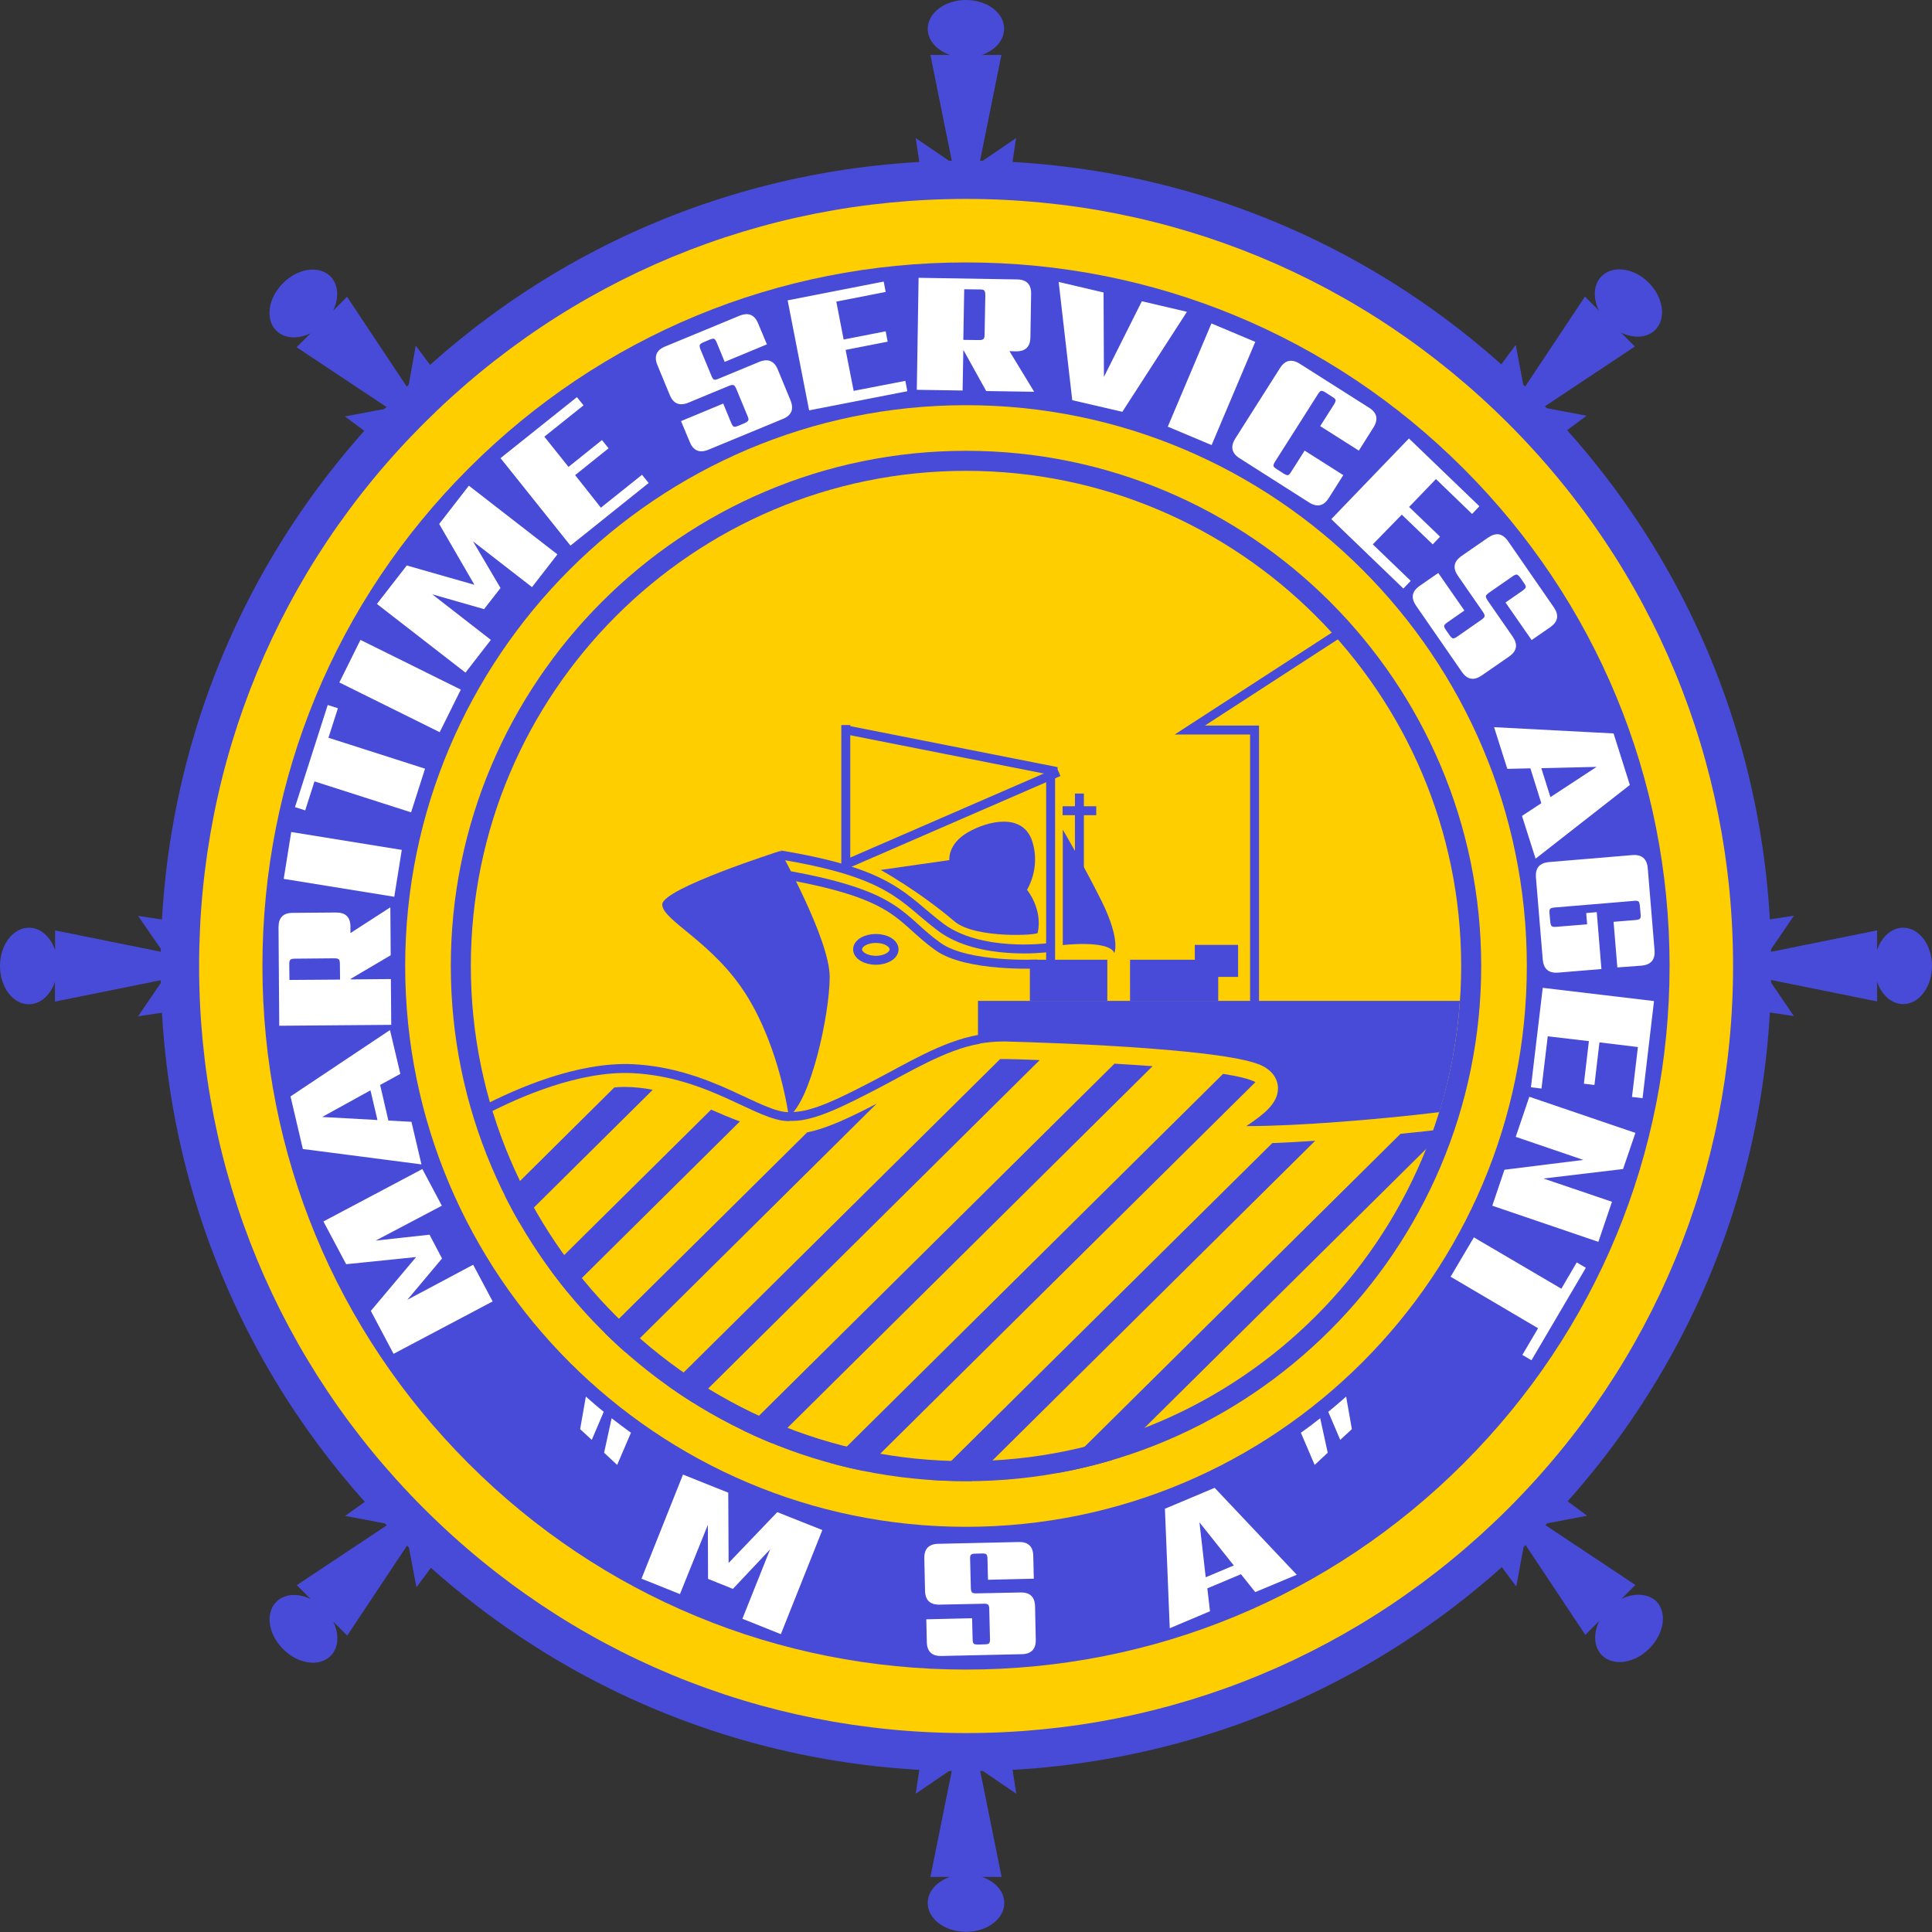
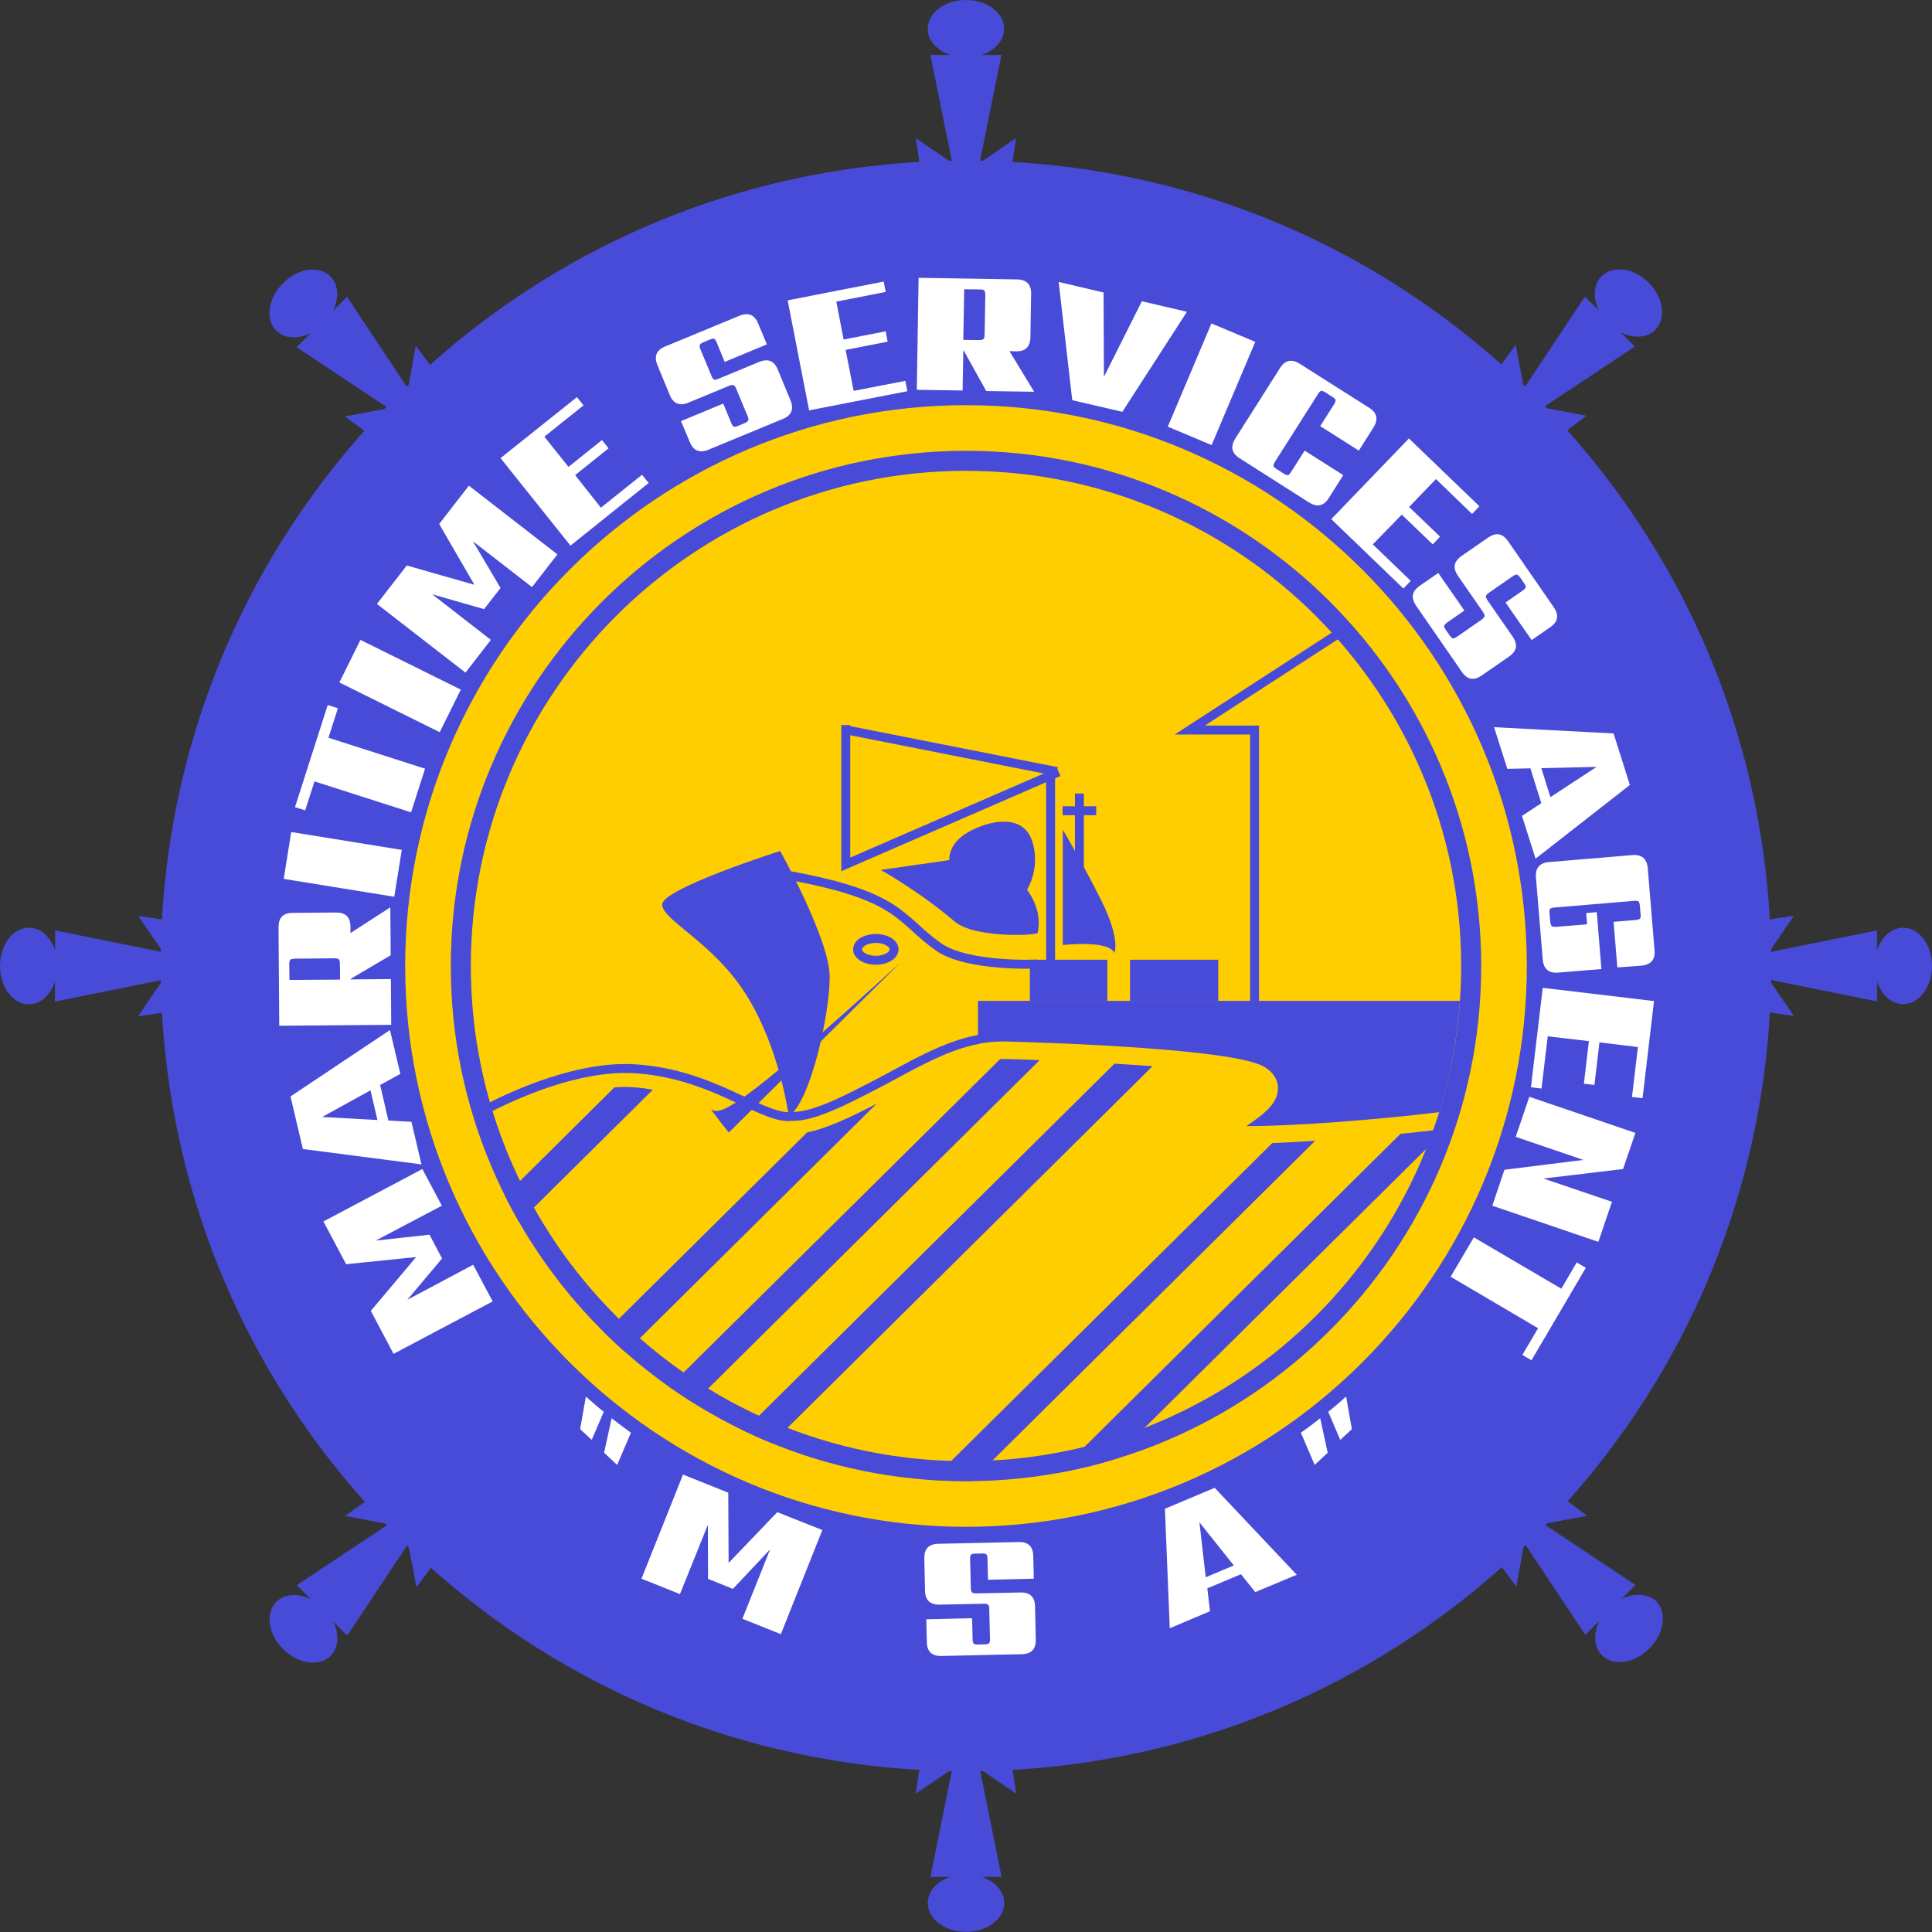
<svg xmlns="http://www.w3.org/2000/svg" version="1.1" id="Layer_1" x="0px" y="0px" viewBox="0 0 1080 1080" style="enable-background:new 0 0 1080 1080;" xml:space="preserve">
  <rect x="0" y="0" width="1080" height="1080" fill="#333333" stroke="none" />
  <style type="text/css">
	.st0{fill:#484BD7;}
	.st1{fill:#FFCE00;}
	.st2{fill:#FFFFFF;}
	.st3{fill:none;stroke:#484BD7;stroke-width:5;stroke-miterlimit:10;}
</style>
  <g>
    <g>
      <path class="st0" d="M564.8,981.3h-49.7l-3.2,21.4l20.4-13.9l-12.2,60.4h11c-7.4,2.5-12.5,8.1-12.5,14.6c0,8.9,9.6,16.1,21.4,16.1    c11.8,0,21.4-7.2,21.4-16.1c0-6.5-5.1-12.1-12.5-14.6h11l-12.2-60.4l20.4,13.9L564.8,981.3z" />
      <path class="st0" d="M559.8,30.7h-11c7.4-2.5,12.5-8.1,12.5-14.6C561.4,7.2,551.8,0,540,0c-11.8,0-21.4,7.2-21.4,16.1    c0,6.5,5.1,12.1,12.5,14.6h-11l12.2,60.4l-20.4-13.9l3.2,21.4h49.7l3.2-21.4l-20.4,13.9L559.8,30.7z" />
      <path class="st0" d="M91.2,532.3l-60.4-12.2v11c-2.5-7.4-8.1-12.5-14.6-12.5C7.2,518.6,0,528.2,0,540c0,11.8,7.2,21.4,16.1,21.4    c6.5,0,12.1-5.1,14.6-12.5v11l60.4-12.2l-13.9,20.4l21.4-3.2v-49.7l-21.4-3.2L91.2,532.3z" />
      <path class="st0" d="M1063.9,518.6c-6.5,0-12.1,5.1-14.6,12.5v-11l-60.4,12.2l13.9-20.4l-21.4,3.2v49.7l21.4,3.2l-13.9-20.4    l60.4,12.2v-11c2.5,7.4,8.1,12.5,14.6,12.5c8.9,0,16.1-9.6,16.1-21.4C1080,528.2,1072.8,518.6,1063.9,518.6z" />
      <path class="st0" d="M192.9,847.4l24.3,4.6l-51.3,34.1l7.8,7.8c-7-3.4-14.6-3.1-19.2,1.5c-6.3,6.3-4.6,18.2,3.8,26.5    c8.4,8.4,20.2,10,26.5,3.8c4.6-4.6,4.9-12.2,1.5-19.2l7.8,7.8l34.1-51.3l4.6,24.3l12.9-17.4l-35.1-35.1L192.9,847.4z" />
      <path class="st0" d="M895.3,154.4c-4.6,4.6-4.9,12.2-1.5,19.2l-7.8-7.8l-34.1,51.3l-4.6-24.3l-12.9,17.4l35.1,35.1l17.4-12.9    l-24.3-4.6l51.3-34.1l-7.8-7.8c7,3.4,14.6,3.1,19.2-1.5c6.3-6.3,4.6-18.2-3.8-26.5C913.5,149.8,901.6,148.1,895.3,154.4z" />
      <path class="st0" d="M228.1,217.2l-34.1-51.3l-7.8,7.8c3.4-7,3.1-14.6-1.5-19.2c-6.3-6.3-18.2-4.6-26.5,3.8    c-8.4,8.4-10,20.2-3.8,26.5c4.6,4.6,12.2,4.9,19.2,1.5l-7.8,7.8l51.3,34.1l-24.3,4.6l17.4,12.9l35.1-35.1l-12.9-17.4L228.1,217.2z    " />
      <path class="st0" d="M906.4,893.8l7.8-7.8l-51.3-34.1l24.3-4.6l-17.4-12.9l-35.1,35.1l12.9,17.4l4.5-24.3l34.1,51.3l7.8-7.8    c-3.4,7-3.1,14.6,1.5,19.2c6.3,6.3,18.2,4.6,26.5-3.8c8.4-8.4,10-20.2,3.8-26.5C921,890.7,913.4,890.4,906.4,893.8z" />
    </g>
    <path class="st0" d="M858.3,858.3c85-85,131.8-198.1,131.8-318.3s-46.8-233.3-131.8-318.3c-85-85-198.1-131.9-318.3-131.9   s-233.3,46.8-318.3,131.9S89.8,419.8,89.8,540s46.8,233.3,131.9,318.3c85,85,198.1,131.8,318.3,131.8S773.3,943.3,858.3,858.3z" />
-     <path class="st1" d="M843.2,843.2c81-81,125.6-188.6,125.6-303.2s-44.6-222.2-125.6-303.2c-81-81-188.6-125.6-303.2-125.6   s-222.2,44.6-303.2,125.6S111.3,425.5,111.3,540s44.6,222.2,125.6,303.2c81,81,188.6,125.6,303.2,125.6S762.2,924.1,843.2,843.2z" />
    <path class="st0" d="M818.1,818.1c74.3-74.3,115.2-173.1,115.2-278.1s-40.9-203.8-115.2-278.1C743.8,187.6,645.1,146.7,540,146.7   s-203.8,40.9-278.1,115.2S146.7,434.9,146.7,540s40.9,203.8,115.2,278.1c74.3,74.3,173.1,115.2,278.1,115.2   S743.8,892.4,818.1,818.1z" />
    <path class="st2" d="M264.5,707l10.9,20.5L220,756.8l-12.7-24l25.3-30.1l-39.1,4l-12.7-23.9l55.3-29.3l10.9,20.5L210,693.5   l30.1-3.3l7,13.3l-19.4,23.1L264.5,707z M223.8,600.3l-11.3,6.2l4.6,19.9l12.9,0.7l5.6,23.8l-66.3-8.6l-6.9-29.4l55.6-37.1   L223.8,600.3z M211,626.1l-3.9-16.6l-27,14.9L211,626.1z M196,547.5l22.5-0.2l0.2,25.6l-62.6,0.5l-0.4-55.1c0-5.3,2.6-8,7.9-8   l24.3-0.2c5.3,0,8,2.6,8,7.9l0,3.6l22.3-14.4l0.2,26.8L196,547.2L196,547.5z M161.7,539l0.1,8.8l28.3-0.2l-0.1-8.8   c0-1.3-0.2-2.1-0.6-2.5c-0.4-0.4-1.2-0.6-2.5-0.6l-22,0.2c-1.3,0-2.2,0.2-2.6,0.6C161.9,536.9,161.7,537.7,161.7,539z M158.6,491.3   l4.2-26.2l61.8,10l-4.2,26.2L158.6,491.3z M183.2,394.1l5.7,1.8l-5.3,16.5l54,17.3l-7.8,24.4l-54-17.3l-5.2,16.2l-5.7-1.8   L183.2,394.1z M189.7,381.5l11.8-23.8l56.1,27.8l-11.8,23.8L189.7,381.5z M274.4,357.7L260.2,376l-49.5-38.4l16.7-21.5l37.8,10.8   l-19.7-34l16.6-21.4l49.5,38.4l-14.2,18.3l-33-25.6l15.4,26.1l-9.2,11.8l-29-8.3L274.4,357.7z M335.9,283.8l23-18.4l3.7,4.6   L318.9,305l-39.1-48.9l42.7-34.1l3.7,4.6l-21.9,17.5l13.5,16.9l18.7-15l3.7,4.6l-18.7,15L335.9,283.8z M417.9,232.6l-6.3-15.2   c-0.5-1.2-1-1.9-1.5-2.1c-0.5-0.2-1.4-0.1-2.6,0.4l-22.7,9.4c-4.9,2-8.4,0.6-10.4-4.3l-6.9-16.7c-2-4.9-0.6-8.4,4.3-10.4l41.6-17.2   c4.9-2,8.4-0.6,10.4,4.3l4.9,11.7l-23.6,9.8l-4.4-10.7c-0.5-1.2-1-2-1.5-2.2c-0.5-0.2-1.3,0-2.6,0.5l-3.3,1.4   c-1.2,0.5-1.9,1-2.1,1.5c-0.2,0.5-0.1,1.4,0.4,2.6l6.1,14.7c0.5,1.2,1,2,1.5,2.1c0.5,0.2,1.4,0,2.5-0.5l22.7-9.4   c4.9-2,8.4-0.6,10.4,4.3l7.1,17.2c2,4.9,0.6,8.4-4.3,10.4l-41.6,17.2c-4.9,2-8.4,0.6-10.4-4.3l-4.9-11.7l23.6-9.8l4.4,10.7   c0.5,1.2,1,2,1.5,2.2c0.5,0.2,1.3,0,2.6-0.5l3.3-1.4c1.2-0.5,1.9-1,2.1-1.5C418.6,234.7,418.4,233.8,417.9,232.6z M477.2,218.5   l28.9-5.6l1.1,5.8l-54.9,10.7l-12-61.5l53.7-10.5l1.1,5.8l-27.6,5.4l4.1,21.2l23.5-4.6l1.1,5.8l-23.5,4.6L477.2,218.5z    M538.5,195.9l-0.4,22.4l-25.6-0.4l1-62.6l55.1,0.9c5.3,0.1,7.9,2.8,7.8,8.1l-0.4,24.3c-0.1,5.3-2.8,7.9-8.1,7.8l-3.6-0.1   l13.8,22.7l-26.8-0.4l-12.6-22.7L538.5,195.9z M547.8,161.8l-8.8-0.1l-0.5,28.3l8.8,0.1c1.3,0,2.1-0.2,2.5-0.6s0.6-1.2,0.6-2.5   l0.4-22c0-1.3-0.2-2.2-0.6-2.6C549.9,162,549.1,161.8,547.8,161.8z M638.3,168.4l25.2,5.9l-36.1,55.9l-28-6.5l-7.6-66.1l25.1,5.9   l0.2,47.2L638.3,168.4z M677.2,180.8l24.5,10.3l-24.4,57.7l-24.5-10.3L677.2,180.8z M759.6,251.9L738,238.2l7.7-12.1   c0.7-1.1,1-2,0.9-2.5c-0.1-0.5-0.7-1.1-1.9-1.8l-3.7-2.4c-1.1-0.7-2-1-2.5-0.9c-0.5,0.1-1.1,0.7-1.8,1.9L712.8,258   c-0.7,1.1-1,2-0.9,2.5c0.1,0.5,0.7,1.1,1.9,1.8l3.7,2.4c1.1,0.7,2,1,2.5,0.9c0.5-0.1,1.1-0.7,1.8-1.9l7.5-11.8l21.6,13.7l-8.1,12.8   c-2.8,4.5-6.5,5.3-11,2.5L693,256.2c-4.5-2.8-5.3-6.5-2.5-11l25-39.4c2.8-4.5,6.5-5.3,11-2.5l38.8,24.6c4.5,2.8,5.3,6.5,2.5,11   L759.6,251.9z M767.4,304.3l21.2,20.4l-4.1,4.3l-40.3-38.8l43.4-45.1l39.4,37.9l-4.1,4.3l-20.2-19.5l-15,15.6l17.3,16.6l-4.1,4.3   l-17.3-16.6L767.4,304.3z M814.7,355.8l13.5-9.4c1-0.7,1.6-1.4,1.7-1.9c0.1-0.6-0.2-1.4-0.9-2.4l-14-20.2c-3-4.4-2.4-8,2-11.1   l14.9-10.3c4.4-3,8-2.4,11.1,2l25.6,37c3,4.4,2.4,8-2,11.1l-10.4,7.2l-14.6-21l9.5-6.6c1.1-0.8,1.7-1.4,1.8-1.9   c0.1-0.5-0.2-1.3-1-2.4l-2-2.9c-0.7-1-1.4-1.6-1.9-1.8c-0.5-0.1-1.4,0.2-2.5,1l-13.1,9.1c-1.1,0.8-1.7,1.4-1.8,2   c-0.1,0.5,0.3,1.3,1,2.4l14,20.2c3,4.4,2.4,8-2,11.1l-15.3,10.6c-4.4,3-8,2.4-11.1-2l-25.6-37c-3-4.4-2.4-8,2-11.1l10.4-7.2   l14.6,21l-9.5,6.6c-1.1,0.8-1.7,1.4-1.8,1.9c-0.1,0.5,0.2,1.3,1,2.4l2,2.9c0.7,1,1.4,1.6,1.9,1.8   C812.7,356.9,813.6,356.6,814.7,355.8z M850.8,456.1l10.8-7.1l-6.1-19.5l-12.9,0.3l-7.4-23.3l66.8,3.5l9.1,28.8L858.4,480   L850.8,456.1z M861.6,429.4l5.1,16.2l25.8-16.9L861.6,429.4z M904.1,540.8l-2.1-25.5l12.3-1c1.3-0.1,2.2-0.4,2.5-0.8   c0.3-0.4,0.5-1.3,0.3-2.6l-0.4-4.5c-0.1-1.3-0.4-2.2-0.8-2.5c-0.4-0.3-1.3-0.5-2.6-0.3l-44.3,3.7c-1.3,0.1-2.2,0.4-2.5,0.8   c-0.3,0.4-0.5,1.3-0.3,2.6l0.4,4.5c0.1,1.3,0.4,2.1,0.8,2.5c0.4,0.4,1.3,0.5,2.6,0.4l17.2-1.4l-0.5-6.3l5.9-0.5l2.6,31.8l-24.2,2   c-5.3,0.4-8.1-2-8.6-7.3l-3.8-45.9c-0.4-5.3,2-8.1,7.3-8.6l46.6-3.9c5.3-0.4,8.1,2,8.6,7.3l3.8,45.9c0.4,5.3-2,8.1-7.3,8.6   L904.1,540.8z M865.2,579.3l-3.5,29.2l-5.9-0.7l6.6-55.6l62.2,7.4l-6.4,54.3l-5.9-0.7l3.3-27.9l-21.5-2.6l-2.8,23.8l-5.9-0.7   l2.8-23.8L865.2,579.3z M901.1,671.8l-7.6,22.4L834.2,674l6.8-20.1l44.1-5.5l-37.8-12.9l7.6-22.4l59.3,20.2l-6.9,20.2l-44.5,5.3   L901.1,671.8z M856.1,760.4l-5.1-3l8.8-14.9l-48.9-28.8l13-22l48.9,28.7l8.6-14.7l5.1,3L856.1,760.4z" />
    <path class="st2" d="M380.1,891.1l-21.5-8.6l23.2-58.2l25.3,10.1l0.2,39.3l27.2-28.4l25.2,10l-23.2,58.2l-21.5-8.6l15.5-38.8   l-20.8,22.1l-13.9-5.6l-0.1-30.2L380.1,891.1z M553.4,915.9l-0.4-16.4c0-1.3-0.2-2.1-0.7-2.5c-0.4-0.4-1.3-0.6-2.5-0.5l-24.6,0.5   c-5.3,0.1-8-2.5-8.1-7.8l-0.4-18.1c-0.1-5.3,2.5-8,7.8-8.1l45-1c5.3-0.1,8,2.5,8.1,7.8l0.3,12.7l-25.6,0.6l-0.3-11.6   c0-1.3-0.2-2.2-0.6-2.6c-0.4-0.4-1.2-0.5-2.6-0.5l-3.5,0.1c-1.3,0-2.1,0.2-2.5,0.6c-0.4,0.4-0.6,1.2-0.5,2.6l0.4,15.9   c0,1.3,0.3,2.2,0.7,2.6c0.4,0.4,1.3,0.5,2.5,0.5l24.6-0.5c5.3-0.1,8,2.5,8.1,7.8l0.4,18.6c0.1,5.3-2.5,8-7.8,8.1l-45,1   c-5.3,0.1-8-2.5-8.1-7.8l-0.3-12.7l25.6-0.6l0.3,11.6c0,1.3,0.2,2.2,0.6,2.6c0.4,0.4,1.2,0.5,2.6,0.5l3.5-0.1   c1.3,0,2.1-0.2,2.5-0.6C553.3,918.1,553.5,917.3,553.4,915.9z M701.7,890l-8-10l-18.8,7.9l1.5,12.8l-22.5,9.5l-2.7-66.8l27.8-11.7   l45.9,48.6L701.7,890z M674,881.7l15.7-6.6L670.5,851L674,881.7z" />
    <path class="st1" d="M540,853.5c-172.8,0-313.5-140.6-313.5-313.5c0-172.8,140.6-313.5,313.5-313.5S853.5,367.2,853.5,540   C853.5,712.8,712.8,853.5,540,853.5z" />
    <path class="st0" d="M540,828c-158.8,0-288-129.2-288-288s129.2-288,288-288s288,129.2,288,288S698.8,828,540,828z M540,263.2   c-152.6,0-276.8,124.2-276.8,276.8c0,152.6,124.2,276.8,276.8,276.8c152.6,0,276.8-124.2,276.8-276.8   C816.8,387.4,692.6,263.2,540,263.2z" />
    <g>
      <path class="st0" d="M451.2,633L338,745.1c3.8,3.7,7.7,7.4,11.7,10.9L490,617C476,624.2,462.8,630.7,451.2,633z" />
-       <path class="st0" d="M397.5,620.3l-90.1,89.2c3.2,4.3,6.5,8.6,9.9,12.8l96.3-95.4C408.2,624.9,402.8,622.6,397.5,620.3z" />
+       <path class="st0" d="M397.5,620.3c3.2,4.3,6.5,8.6,9.9,12.8l96.3-95.4C408.2,624.9,402.8,622.6,397.5,620.3z" />
      <path class="st0" d="M349,607.6c-1.8,0-3.6,0.1-5.6,0.3l-61.1,60.6c2.5,5,5.1,9.9,7.9,14.7l74.7-74    C359.8,608.2,354.5,607.6,349,607.6z" />
      <path class="st0" d="M562,592c-1,0-2,0-2.9,0l-185,183.2c4.4,3.1,9,6.2,13.6,9.1l193.5-191.7C574.2,592.3,567.7,592.1,562,592z" />
-       <path class="st0" d="M683.7,600.3L464.1,817.8c6,1.7,12.1,3.1,18.3,4.4l219.4-217.3C698.6,603.2,692.2,601.6,683.7,600.3z" />
      <path class="st0" d="M623,594.6L415.8,799.8c5.2,2.5,10.4,4.8,15.7,7L644.3,596C637.3,595.5,630.2,595,623,594.6z" />
      <path class="st0" d="M782.9,633.8L591.6,823.3c10.2-1.8,20.2-4.2,30-7.1l187-185.2C800.6,632,791.9,632.9,782.9,633.8z" />
      <path class="st0" d="M711.2,639L521,827.3c6.3,0.4,12.6,0.6,19,0.6c1.1,0,2.1,0,3.2,0l192-190.2    C726.6,638.3,718.5,638.7,711.2,639z" />
    </g>
    <path class="st0" d="M436.1,475.7c0,0,27.7,49.4,27.7,70.4s-10.7,69.8-22.9,77.9c0,0-4.8-37.5-23.5-67.5   c-18.7-30-47.2-41.9-47.2-50.9C370.2,496.7,436.1,475.7,436.1,475.7z" />
    <path class="st0" d="M816.1,559.5H546.7v24c4.6-0.8,9.3-1.3,13.9-1.3c0.6,0,1.1,0,1.7,0c10.4,0.3,47.2,1.3,82.7,4.1   c53.8,4.2,60.5,9,63.7,11.4c3.7,2.7,5.8,6.7,5.7,10.9c-0.2,8.5-8.1,14.4-17.7,20.9c0.1,0,0.3,0,0.5,0c28.3,0,74.7-3.8,107.4-7.8   C810.7,601.8,814.6,581,816.1,559.5z" />
-     <path class="st3" d="M585.3,529.8c0,0-37.7,4.9-59.6-11.6c-21.3-16.1-27-30-89.6-40.3" />
    <path class="st3" d="M580,538.9c0,0-39.4,1.9-55.7-9.8c-21.7-15.5-20.7-28.2-82.6-39.6" />
    <path class="st3" d="M547.2,581c-19.8,3.5-40.1,16.2-57.9,25.4c-17.6,9.1-34.2,17.7-46.3,17.7c-0.8,0-1.5,0-2.2-0.1" />
    <ellipse class="st3" cx="489.6" cy="530.7" rx="10.2" ry="6.1" />
    <rect x="575.7" y="536.5" class="st0" width="43.3" height="23.1" />
    <rect x="631.7" y="536.5" class="st0" width="49.3" height="23.1" />
-     <rect x="667.9" y="528.2" class="st0" width="24.2" height="17.9" />
    <polyline class="st3" points="472.8,405.3 472.8,483.2 591.8,431.5  " />
    <line class="st3" x1="473.5" y1="408.1" x2="590.8" y2="431.3" />
    <polyline class="st3" points="750.2,352.9 665.1,408.1 701.3,408.1 701.3,559.8  " />
    <path class="st0" d="M580.1,521.4c0.7,1.5-35.1,3.4-46.5-6.3c-19.9-17-41.3-28.8-41.3-28.8l38.4-5.5c0,0-1.1-8.9,10.3-15.5   c11.4-6.6,31-11.1,36.1,5.2c4.7,14.9-3,26.9-3,26.9S583,508.1,580.1,521.4z" />
    <path class="st0" d="M594.1,463.8v64.5c0,0,25.8-3,28.8,4.4c0,0,3.7-7-7-28.8C605.1,482.3,594.1,463.8,594.1,463.8z" />
    <line class="st3" x1="587.3" y1="536.6" x2="587.3" y2="434" />
    <line class="st3" x1="603.4" y1="443.6" x2="603.4" y2="491.9" />
    <line class="st3" x1="594" y1="453.2" x2="612.8" y2="453.2" />
    <path class="st3" d="M271.1,620.4c17.7-9.2,52.1-24.5,82.7-23c43.3,2.2,70.7,27.2,87.4,26.8" />
    <g>
      <path class="st2" d="M341.9,792.8l-4.2,19.3l7.3,6.8l7.7-18C349.1,798.3,345.5,795.6,341.9,792.8z" />
      <path class="st2" d="M327.5,780.7l-3.2,18.2l6.5,6l6.7-15.7C334.1,786.5,330.8,783.6,327.5,780.7z" />
      <path class="st2" d="M742.5,789.2l6.7,15.7l6.5-6l-3.2-18.2C749.2,783.6,745.9,786.5,742.5,789.2z" />
      <path class="st2" d="M727.2,800.9l7.7,18l7.3-6.8l-4.2-19.3C734.5,795.6,730.9,798.3,727.2,800.9z" />
    </g>
  </g>
</svg>